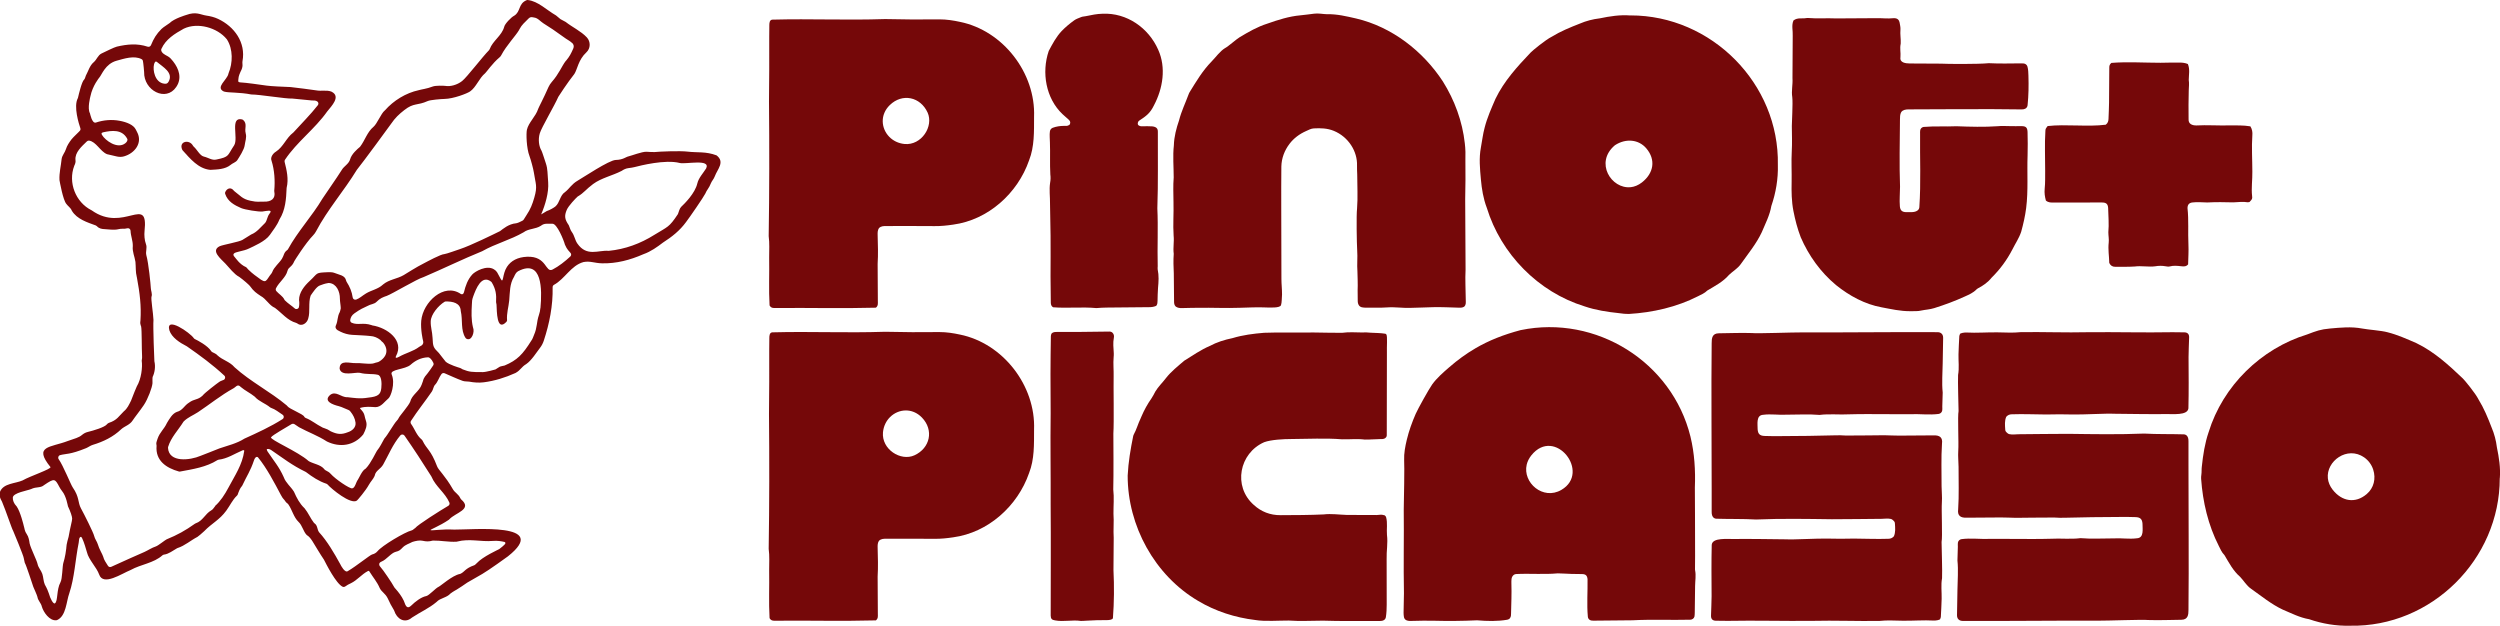
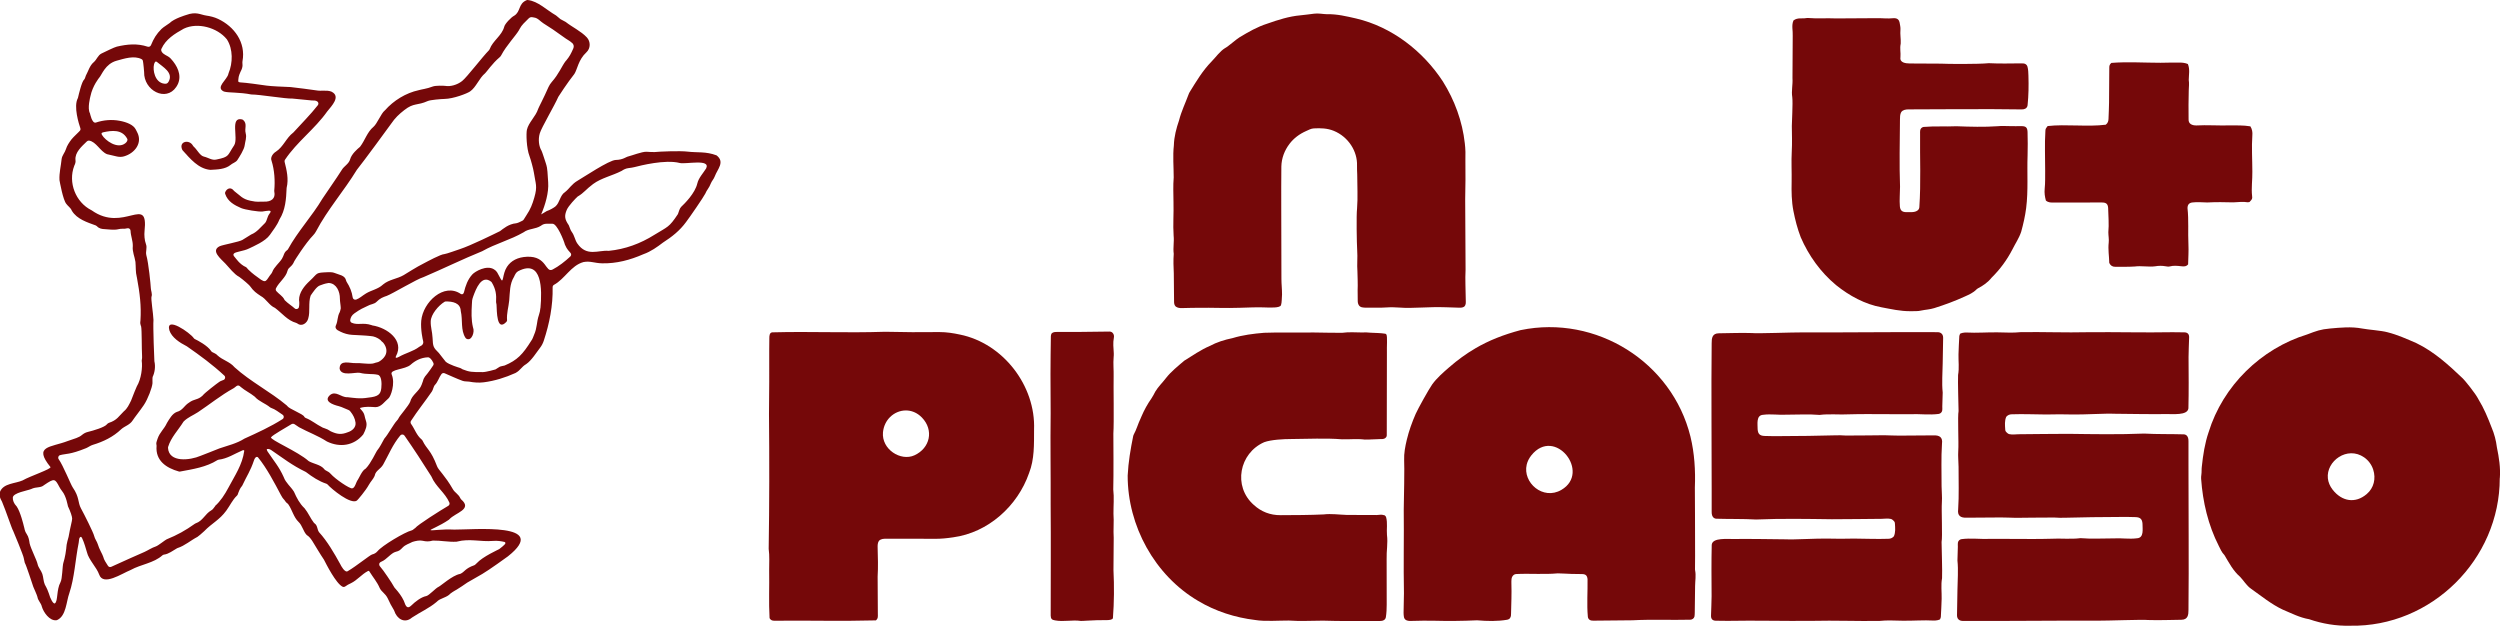
<svg xmlns="http://www.w3.org/2000/svg" id="Layer_1" viewBox="0 0 736.8 184.42">
  <defs>
    <style>.cls-1{fill:#750809;}</style>
  </defs>
  <g>
    <path class="cls-1" d="m602.97,59.12c-.32-1.15-.48-2.3-.36-3.47.18-1.78.13-3.55.14-5.33.02-3.92-.19-7.83.07-11.75.04-.58.03-.58.66-1.42,5.27-.61,11.88.29,17.14-.4.65-.52.78-1.11.8-1.73.06-1.58.14-3.15.16-4.73.04-3.46.05-6.92.07-10.38,0-.47.07-.92.61-1.37,4.51-.38,9.98-.04,14.52-.04,1.88-.05,3.77-.06,5.65-.06.82.01,1.62.1,2.38.43.65,1.56.27,3.13.26,4.7.16,1.02.03,2.02,0,3.03-.09,2.85-.08,5.7-.05,8.55-.07,1.38,1.05,1.83,2.3,1.82,2.84-.18,6.78.08,9.62-.01,2.07,0,4.25-.07,6.29.27.55.88.65,1.76.58,2.61-.25,3.6,0,7.2,0,10.8.04,2.38-.34,4.77-.07,7.14.1.85.02.9-.76,1.75-.16.02-.37.11-.56.08-1.42-.25-2.83,0-4.25.03-2.18-.09-5.46-.09-7.64.03-1.47-.02-2.95-.19-4.41,0-.97.12-1.41.68-1.42,1.66.39,3.55.1,7.11.27,10.66.1,1.97-.05,3.96-.09,5.92-.54.68-1.29.64-1.98.56-1.17-.13-2.32-.26-3.48.06-.37.1-.81,0-1.21-.06-1.01-.18-2.01-.17-3.03.01-1.76.26-4.23-.2-6,.06-1.93.13-3.87.08-5.8.09-.78,0-1.37-.34-1.74-1.14-.03-1.95-.4-3.96-.16-6.01.11-1-.11-2.03-.11-3.04.22-2.39,0-4.76-.06-7.16-.08-1.1-.52-1.56-1.64-1.6-1.27-.05-2.55,0-3.82,0-3.16,0-7.41.02-10.57.01-.76,0-1.54.07-2.31-.58" />
-     <path class="cls-1" d="m480.59,55.17c1.11-.12,2.25-.57,3.34-1.42,3.43-2.7,4.16-6.63,1.27-10.03-2.25-2.64-6.02-3.02-9.23-.93-.02,0-.03.02-.04.03-6.04,5.1-1.02,12.96,4.67,12.34m-.07-50.62c23.89-.02,43.91,20.13,43.44,44.06.11,4.1-.58,8.22-1.91,12.08,0,.01,0,.03-.01.04-.47,2.74-1.76,5.19-2.81,7.7-1.58,3.39-4.04,6.36-6.2,9.42-.92,1.31-2.34,2.09-3.46,3.17,0,0-.01.01-.02.02-1.75,2.03-4.12,3.24-6.36,4.58-.02.01-.04.03-.05.04-.77.76-1.73,1.16-2.68,1.64-6.34,3.23-13.38,4.82-20.41,5.24-.03,0-.07-.01-.1-.01-1.12.01-1.9-.11-2.83-.23-3.43-.36-6.85-.88-10.13-2-13.68-4.22-24.63-15.43-28.82-29.07-1.02-2.68-1.48-5.52-1.73-8.33-.28-3.12-.6-6.26,0-9.43.37-1.94.58-3.92,1.1-5.83.75-2.95,2-5.74,3.21-8.53,2.51-5.2,6.44-9.51,10.38-13.64.43-.48,4.43-3.78,6.2-4.64,2.6-1.6,5.42-2.75,8.26-3.86,1.87-.8,3.83-1.31,5.85-1.55,0,0,.01,0,.02,0,2.99-.62,5.99-1.1,9.06-.85" />
    <path class="cls-1" d="m377.53,89.94c-.3.88-3.12.72-5.29.65-2.28-.07-4.42.07-6.82.12-.02,0-.04,0-.05,0-4.04.15-8.14-.06-12.19,0-1.63,0-3.26.06-4.89.09-.61.01-1.19-.06-1.71-.41-.02-.02-.05-.03-.07-.05-.43-.41-.49-.93-.49-1.5-.01-2.75-.04-5.5-.08-8.25-.09-1.91-.16-3.85-.02-5.75,0-.02,0-.04,0-.06-.24-1.77.16-3.55-.03-5.3-.23-3.31.06-6.59-.04-9.9-.02-2.43-.14-4.85.06-7.28,0,0,0-.02,0-.03,0-3.13-.3-6.3.05-9.43.07-2.57.72-5.01,1.55-7.42,0,0,0-.01,0-.02.67-2.61,1.85-5.04,2.78-7.56.08-.24.19-.48.32-.69,1.95-3.16,3.84-6.36,6.47-9.03,1.3-1.32,2.39-2.96,3.97-3.95,0,0,.02-.01.03-.01.83-.41,3.48-2.75,4.24-3.17,2.62-1.57,5.25-3.1,8.18-4.02,3.15-1.11,6.37-2.15,9.72-2.45,1.37-.11,2.72-.34,4.09-.49,1.26-.17,2.53.13,3.79.16,2.94-.08,5.75.62,8.58,1.26,10.52,2.48,19.67,9.56,25.56,18.55,3.46,5.52,5.76,11.77,6.47,18.25.2,1.66.23,3.33.17,5.01.04,3.81.04,7.63-.06,11.44.01,6.93.09,13.84.11,20.76-.16,2.99.04,6,.06,9.01,0,.64.12,1.32-.42,1.86-.02.02-.04.04-.07.06-.45.3-.98.31-1.53.29-1.34-.04-6.03-.23-7.58-.15-2.21.12-4.38.1-6.56.2-2.34.11-4.68-.3-7-.13-2.14.16-4.27.03-6.41.08-.36,0-.71-.06-1.02-.11-.35-.07-.66-.26-.87-.54-.3-.43-.37-.87-.38-1.32-.02-1.07-.02-2.14-.03-3.21.09-1.33-.05-4.96-.06-5.47-.17-2.09.09-4.15-.07-6.23-.13-2.22-.27-10.44-.04-12.32.27-3.35.04-6.7.05-10.06-.02-.86-.09-1.73-.06-2.59.16-4.2-2.52-8.5-6.86-10.27-1.91-.78-3.86-.82-5.85-.72-.84.04-1.55.45-2.29.78-1.94.86-3.64,2.11-4.91,3.79-1.46,1.93-2.33,4.18-2.39,6.65-.06,4.07-.02,8.15-.03,12.22.04,6.97.04,13.95.05,20.92,0,1.52.19,3.04.18,4.56,0,.01,0,.02,0,.03-.09,1.05-.04,2.37-.3,3.13" />
    <path class="cls-1" d="m528.56,6.04c1.25-.96,2.55-.46,3.8-.71.1-.02.27-.04.38-.03,2.82.23,5.63,0,8.44.13.02,0,.05,0,.07,0,3.44-.05,10.71-.04,11.5-.07,1.8-.06,3.56.21,5.33,0,.22-.02.44,0,.64.05.24.04.47.14.65.31.28.27.42.58.48.92.11.7.31,1.42.25,2.12-.13,1.35.15,2.68.08,4.01,0,.06-.01.12-.02.18-.28,1.44.06,2.49-.06,3.93-.26,1.61,1.52,1.81,2.73,1.83,3.06.03,6.12.04,9.18.05,1.77.11,11.02.18,14.06-.13.06,0,.12,0,.18,0,3.11.16,6.25.07,9.37.05.28,0,.55,0,.82.03.51.06.95.42,1.09.92.25.88.26,1.81.29,2.72.09,2.9.05,5.77-.25,8.66-.04.43-.29.82-.67,1.02-.32.17-.69.23-1.11.22-2.9-.04-5.81-.06-8.71-.08-8.05-.02-16.1.05-24.16.07-.74,0-1.49-.02-2.17.39-.23.14-.41.36-.52.61-.25.6-.27,1.27-.27,1.94-.05,6.61-.21,13.23.02,19.83,0,1.93-.21,3.86-.05,5.79.11,1.22.64,1.7,1.88,1.73,1.18-.08,2.4.21,3.36-.52.3-.23.48-.58.5-.95.49-7.15.14-14.48.22-21.66,0-.33-.03-.68.04-1.03.09-.46.45-.84.91-.94.05,0,.09-.02.14-.02,3.17-.27,6.36-.05,9.55-.2.03,0,.06,0,.1,0,4.05.15,8.1.27,12.15-.01,1.16-.13,2.34-.03,3.51-.03,1.12,0,2.24.05,3.36.01,1.5-.04,1.85.47,1.91,1.73.09,2.29.05,4.57.01,6.86-.19,5.19.23,10.39-.42,15.55-.3,2.38-.84,4.7-1.47,7-.62,1.87-1.77,3.54-2.64,5.3-1.57,3.02-3.59,5.77-6.01,8.15-.03.03-.05.05-.07.08-1.11,1.39-2.52,2.36-4.09,3.17-.13.07-.25.16-.35.27-.97,1.01-2.21,1.54-3.45,2.1-2.96,1.35-5.81,2.41-8.98,3.41-1.41.44-2.6.45-3.9.73-.94.23-1.79.15-2.96.19-.02,0-.05,0-.07,0-3.18.02-5.75-.62-8.58-1.14-4.95-.89-9.55-3.41-13.45-6.55-4.55-3.78-8.07-8.68-10.42-14.11-.97-2.52-1.64-5.12-2.16-7.77-.55-2.83-.58-5.68-.52-8.52.06-3-.13-6.01.04-9,.14-2.5.04-4.98.02-7.47-.02-1.05.35-6.72.13-8.51-.3-1.87.19-3.71.06-5.6,0-.02,0-.05,0-.07.02-4.26.05-8.14.07-12.4.09-1.53-.42-3.09.23-4.56" />
-     <path class="cls-1" d="m335.32,36.45c.01.13.05.38.27.51.5.31.76.28,1.72.26.1,0,.62-.03.62-.03,0,0,.52.02.62.02,1.43-.02,2.75.13,2.69,1.61-.04,7.53.12,15.05-.15,22.57,0,0,0,.01,0,.02.27,5.69-.04,11.38.11,17.08,0,.31-.07.62-.01.91.39,1.82.27,3.63.1,5.47-.12,1.26-.09,2.54-.14,3.8,0,.48-.04.95-.3,1.36-.04.06-.1.11-.16.14-.64.27-1.3.36-1.98.36-4.18.03-8.36.07-12.54.12-1,.03-2.03.05-3.02.15-.02,0-.04,0-.05,0-4.2-.39-8.46.09-12.64-.23-.05,0-.11-.02-.15-.05-.43-.26-.61-.73-.62-1.31-.03-2.6-.07-5.19-.08-7.79,0-3.97.06-7.94.01-11.91-.03-3.15-.13-6.3-.16-9.45.03-2.08-.29-4.15.03-6.22.15-.78.17-1.62.06-2.41,0,0,0-.01,0-.02-.17-3.14,0-6.29-.12-9.43,0-1.1-.17-2.21,0-3.29.07-.47.39-.86.83-1.03,1.08-.4,2.16-.55,3.27-.56.93,0,1.02.07,1.65-.31.11-.07.18-.32.2-.39.17-.53-.16-.89-.51-1.22-.56-.52-1.16-.99-1.71-1.52-4.94-4.65-6.23-12.31-4.09-18.61,0-.02.01-.04.02-.05,1.09-2.05,2.17-4.11,3.79-5.84,1.14-1.18,2.38-2.21,3.7-3.16.59-.43,1.28-.64,2-.94.48-.21.72-.15,1.41-.29,1.71-.35,3.27-.69,4.95-.72,7.15-.33,13.56,4.16,16.4,10.6,2.39,5.29,1.39,11.43-1.26,16.42,0,.01-.02.02-.02.04-1.06,2.18-2.17,3.05-4.34,4.46-.28.18-.42.64-.4.87" />
-     <path class="cls-1" d="m262.1,40.34c1.11,1.13,2.65,1.92,4.5,2.1,4.98.46,8.63-5.21,6.78-9.27-2.11-4.62-7.42-5.8-11.13-2.21-2.96,2.86-2.57,6.92-.15,9.38M227.55,5.79c11.82-.31,21.5.22,33.32-.17,5.33.13,10.69.16,16.03.09,2.06,0,4.06.31,6.04.74,12.7,2.59,22.32,15.08,21.82,28-.02,4.32.14,8.72-1.47,12.81-3.37,9.73-12.06,17.55-22.37,18.94-1.8.27-3.63.46-5.47.44-4.74-.06-9.48-.01-14.22-.02-.77,0-1.54-.02-2.18.61-.4.59-.41,1.3-.39,2.02.08,2.84.18,5.69,0,8.53,0,3.66.04,7.32.06,10.98,0,.64.14,1.34-.57,1.92-10.58.28-19.02,0-29.62.1-.61,0-1.25.06-1.72-.76-.27-4.66-.03-9.48-.12-14.17-.01-2.08.15-4.17-.14-6.25.21-13.22.21-26.47.09-39.7.08-6.36.09-12.73.07-19.09,0-1.12.02-2.24.03-3.36,0-.58.04-1.54.8-1.65" />
    <path class="cls-1" d="m262.33,122.91c-1.13,1.11-1.92,2.65-2.1,4.5-.46,4.98,5.21,8.63,9.27,6.78,4.62-2.11,5.8-7.42,2.21-11.13-2.86-2.96-6.92-2.57-9.38-.15m-34.78-24.96c11.82-.31,21.5.22,33.32-.17,5.33.13,10.69.16,16.03.09,2.06,0,4.06.31,6.04.74,12.7,2.59,22.32,15.08,21.82,28-.02,4.32.14,8.72-1.47,12.81-3.37,9.73-12.06,17.55-22.37,18.94-1.8.27-3.63.46-5.47.44-4.74-.06-9.48-.01-14.22-.02-.77,0-1.54-.02-2.18.61-.4.59-.41,1.3-.39,2.02.08,2.84.17,5.69,0,8.53,0,3.66.04,7.32.06,10.98,0,.64.14,1.34-.57,1.92-10.58.28-19.02,0-29.62.1-.61,0-1.25.06-1.72-.76-.27-4.66-.03-9.48-.12-14.17-.01-2.08.15-4.17-.14-6.25.21-13.22.21-26.47.09-39.7.08-6.36.09-12.73.07-19.09,0-1.12.02-2.24.03-3.36,0-.58.04-1.54.8-1.65" />
    <path class="cls-1" d="m449.95,136.94c-1.24,5.3,4.81,10.6,10.22,7.44,8.82-5.14-1.94-18.83-8.86-10.17-.7.88-1.14,1.8-1.36,2.73m-15.13-34.28c4.04-2.36,8.32-4.03,13.3-5.36.03,0,.07-.02.1-.02,22.16-4.56,44.55,9.37,49.99,31.39,1.19,4.89,1.5,9.99,1.3,15.01.02,5.39.07,10.8.06,16.19.03,2.65,0,5.32-.02,7.96,0,.08,0,.17.03.25.31,1.53.02,3.06,0,4.59-.04,2.6-.06,5.19-.1,7.79-.03.43,0,.84-.08,1.21-.12.57-.65.96-1.23.97-5.59.14-11.45-.13-17.06.17-3.82.05-7.65.07-11.47.11-.39,0-.76-.01-1.12-.23-.32-.2-.52-.56-.55-.94-.33-3.55-.03-7.46-.09-11.07-.11-1.04-.53-1.46-1.57-1.49-1.07-.04-2.14-.01-3.21-.05-1.3-.03-2.6-.15-3.9-.16-.04,0-.09,0-.13,0-4.03.37-8.21-.01-12.23.2-.26.01-.52.1-.72.26-.81.66-.67,1.62-.68,2.59.1,2.9-.04,5.79-.1,8.69,0,.5,0,1.01-.31,1.44-.18.26-.48.42-.79.48-2.9.51-5.95.42-8.87.18-.05,0-.1,0-.15,0-4.25.2-8.51.23-12.76.12-2.04-.05-4.07,0-6.1.05-.62.02-1.27.08-1.87-.19-.4-.18-.67-.56-.73-1-.05-.38-.11-.78-.1-1.18.04-1.67.12-5.52.11-5.78-.17-8.2.04-16.4-.06-24.6.06-2.75.25-12.97.12-14.6-.08-2.06.31-4.05.78-6.03.63-2.63,1.55-5.17,2.62-7.63.64-1.47,3.93-7.39,4.87-8.69,1.38-1.9,3.18-3.46,4.94-4.99,2.57-2.24,5.12-4.09,7.79-5.64" />
    <path class="cls-1" d="m686.07,141c.12,1.11.57,2.25,1.42,3.34,2.7,3.43,6.64,4.16,10.03,1.27,2.1-1.79,2.77-4.54,1.91-7.21-.47-1.45-1.41-2.73-2.66-3.6-4.98-3.47-11.25,1.1-10.7,6.2m50.66-.07c.02,23.91-20.14,43.94-44.09,43.48-4.11.11-8.24-.58-12.11-1.92-2.75-.46-5.21-1.76-7.73-2.81-3.39-1.58-6.37-4.05-9.42-6.2-1.32-.92-2.09-2.35-3.18-3.48-2.05-1.76-3.27-4.15-4.62-6.41-.78-.77-1.18-1.74-1.66-2.7-3.13-6.14-4.72-12.94-5.2-19.75-.03-.41,0-.81.06-1.21.13-.8.03-1.61.14-2.4.36-3.43.88-6.86,2-10.14,4.22-13.69,15.44-24.65,29.1-28.84,2.69-1.02,3.87-1.48,6.69-1.73,3.12-.28,6.26-.6,9.44,0,1.94.37,5.57.58,7.49,1.1,2.96.75,5.75,2,8.54,3.22,5.2,2.51,9.52,6.45,13.65,10.39.48.43,3.78,4.43,4.64,6.2,1.61,2.6,2.76,5.42,3.86,8.27.8,1.88,1.31,3.84,1.56,5.87.62,3,1.1,6,.86,9.08" />
    <path class="cls-1" d="m407.89,151.8c.32.11.56.37.64.69.45,1.65.09,3.51.24,5.18.31,2.4-.18,4.76-.1,7.16,0,4.44.02,8.87.02,13.31,0,1.27-.05,2.54-.25,3.76-.06.36-.26.68-.58.86-.36.21-.76.26-1.19.26-.87,0-1.73,0-2.6,0-5.76-.03-8.4.08-14.15-.1-3.36,0-6.72.22-10.08-.03-2.75-.02-7.14.32-9.88-.16-5.92-.71-11.7-2.56-16.83-5.62-12.82-7.53-20.8-22.14-20.78-36.94.19-3.94.85-7.85,1.64-11.72.03-.13.07-.25.14-.36.83-1.5,1.26-3.18,2.01-4.72.11-.24.21-.48.31-.72.79-1.85,1.77-3.61,2.92-5.25.44-.62.75-1.32,1.12-1.99.85-1.44,2.12-2.62,3.12-3.95,1.54-1.98,3.53-3.53,5.41-5.15,2.45-1.52,4.83-3.18,7.48-4.33,2.13-1.13,4.4-1.85,6.76-2.33,3.03-.92,6.16-1.31,9.31-1.57,4.28-.18,10.2,0,14.48-.09.66,0,8.19.15,8.48.1,1.98-.28,3.97-.12,5.96-.1,1.88-.04.23-.06,2.52.07,1.46.08,2.83.07,4.23.29.24.04.37.26.37.26.33.56.08,3.59.14,5.34-.03,8.04-.05,16.34-.04,24.33,0,.19-.05.39-.17.55-.59.83-1.65.49-2.55.61-2.29.03-1.47.12-3.76.11-2.24-.29-4.48-.02-6.72-.08-4.98-.4-9.97-.1-14.96-.08-2.16,0-5.92.18-7.96.93-7.38,3.24-9.25,13.02-3.1,18.46,2.19,2.03,4.89,3.08,7.95,3.05,3.67,0,8.99-.04,12.65-.22,2.31-.27,4.56.08,6.85.15,3.98.01,4.84.01,8.81.03.67,0,1.35-.24,2.14.04" />
    <path class="cls-1" d="m571.82,182.43c-.08.28-1.26.49-1.87.46-3.06-.17-6.11.09-9.16.05-2.29-.02-4.58-.2-6.87.06-6.61.1-13.23-.18-19.85-.02-8.3.09-16.6-.16-24.91,0-1.17,0-2.35,0-3.52-.04-.92-.03-1.39-.53-1.37-1.47.05-1.93.16-3.87.17-5.8-.03-5.04-.08-10.09.04-15.13.26-2.18,4.65-1.63,6.91-1.68.38-.1,14.03.07,15.19.09,1.39.14,9.29-.29,11.89-.22,2.65.07,5.3.07,7.95,0,3.36.02,6.71.18,10.08.06.64,0,1.2-.2,1.67-.74.51-1.17.38-2.45.3-3.71-.03-.51-.12-.63-.66-1.11-.15-.14-.34-.24-.54-.29-.9-.2-1.82-.05-2.73-.03-4.89.04-9.79.11-14.68.12-7.44-.1-14.88-.23-22.32.08-3.89-.22-7.8-.11-11.7-.23-.24,0-.48-.07-.68-.21-.62-.45-.7-1.12-.7-1.86.01-2.24,0-4.49,0-6.73.01-14.31-.15-28.61,0-42.91-.01-1.49.15-2.93,2.13-2.94,3.22-.03,6.51-.18,9.71-.07,1.63.19,12.48-.23,14.61-.19,13.39.05,26.8-.15,40.2-.07.55,0,1.08.26,1.36.73.15.27.21.56.21.9-.05,2.49-.08,4.98-.13,7.47-.03,2.9-.3,5.8,0,8.69.02.25-.11,2.98-.12,4.1,0,.37.04.77-.01,1.14-.07.56-.53,1-1.08,1.07-2.7.36-5.62-.04-8.26.07-1.37.03-6.35,0-7.43-.01-3.52,0-7.04-.06-10.55.05-2.94.17-5.92-.19-8.83.18-3.24-.28-6.5-.06-9.74-.07-2.29.14-4.57-.27-6.86.03-2.18.1-1.64,2.75-1.66,4.28.09,1.37.65,1.91,2.04,1.96,1.43.06,2.85.05,4.28.05,2.85-.01,5.71-.03,8.56-.07,1.93-.02,7.12-.14,7.78-.16,1.12-.02,2.25-.05,3.36.06,2.29.03,10.97-.1,11.28-.09,1.47.03,2.95.11,4.42.11,3.35,0,6.7-.04,10.06-.07,1.86-.08,2.81.58,2.55,2.47-.28,4.17-.1,8.33-.12,12.51.01,1.57.2,3.16.09,4.72-.17,2.39.22,10.2-.09,11.72.01,1.55.25,8.69.14,10.66-.37,2.03-.07,4.06-.12,6.09-.04,1.78-.15,3.56-.24,5.34-.01.2-.12.38-.2.61" />
    <path class="cls-1" d="m577.63,98.46c.08-.28,1.26-.49,1.87-.46,3.06.17,6.11-.09,9.16-.05,2.29.02,4.58.2,6.87-.06,6.61-.1,13.23.18,19.85.02,8.3-.09,16.6.16,24.91,0,1.17,0,2.35,0,3.52.04.92.03,1.39.53,1.37,1.47-.05,1.93-.16,3.87-.17,5.8.03,5.04.08,10.09-.04,15.13-.26,2.18-4.65,1.63-6.91,1.68-.38.1-14.03-.07-15.19-.09-1.39-.14-9.29.29-11.89.22-2.65-.07-5.3-.07-7.95,0-3.36-.02-6.71-.18-10.08-.06-.64,0-1.2.2-1.67.74-.51,1.17-.38,2.45-.3,3.71.03.51.12.63.66,1.11.15.14.34.24.54.29.9.2,1.82.05,2.73.03,4.89-.04,9.79-.11,14.68-.12,7.44.1,14.88.23,22.32-.08,3.89.22,7.8.11,11.7.23.24,0,.48.07.68.21.62.45.7,1.12.7,1.86-.01,2.24,0,4.49,0,6.73-.01,14.31.15,28.61,0,42.91.01,1.49-.15,2.93-2.13,2.94-3.22.03-6.51.18-9.71.07-1.63-.19-12.48.23-14.61.19-13.39-.05-26.8.15-40.2.07-.55,0-1.08-.26-1.36-.73-.15-.27-.21-.56-.21-.9.05-2.49.08-4.98.13-7.47.03-2.9.3-5.8,0-8.69-.02-.25.11-2.98.12-4.1,0-.37-.04-.77.01-1.14.07-.56.53-1,1.08-1.07,2.7-.36,5.62.04,8.26-.07,1.37-.03,6.35,0,7.43.01,3.52,0,7.04.06,10.55-.05,2.94-.17,5.92.19,8.83-.18,3.24.28,6.5.06,9.74.07,2.29-.14,4.57.27,6.86-.03,2.18-.1,1.64-2.75,1.66-4.28-.09-1.37-.65-1.91-2.04-1.96-1.43-.06-2.85-.05-4.28-.05-2.85.01-5.71.03-8.56.07-1.93.02-7.12.14-7.78.16-1.12.02-2.25.05-3.36-.06-2.29-.03-10.97.1-11.28.09-1.47-.03-2.95-.11-4.42-.11-3.35,0-6.7.04-10.06.07-1.86.08-2.81-.58-2.55-2.47.28-4.17.1-8.33.12-12.51-.01-1.57-.2-3.16-.09-4.72.17-2.39-.22-10.2.09-11.72-.01-1.55-.25-8.69-.14-10.66.37-2.03.07-4.06.12-6.09.04-1.78.15-3.56.24-5.34.01-.2.12-.38.2-.61" />
    <path class="cls-1" d="m327.98,182.17c-.03.48-1.1.58-1.68.59-1.02,0-2.04.03-3.05.03-1.27,0-4.42.26-4.72.21-2.54-.37-5.08.32-7.6-.16-.95-.15-1.23-.48-1.27-1.41,0-10.84.08-21.69-.01-32.54.04-9.01-.12-18.02,0-27.03,0-3.87-.06-7.73-.05-11.6,0-3.72.06-7.43.11-11.15,0-.21.06-.42.12-.61.04-.16.15-.3.29-.38.45-.28.92-.3,1.41-.29,2.39,0,4.79,0,7.18-.01,2.72-.01,5.56-.09,8.28-.1.33,0,.66.12.9.36.4.41.48.9.39,1.43-.31,1.53-.11,3.06-.03,4.59.02.39,0,.78-.04,1.17-.17,1.89.05,3.78,0,5.65-.08,2.43.14,13.65-.08,16.85,0,.01,0,.02,0,.03.01,1.67.09,12.52-.03,16.4,0,.03,0,.05,0,.08.28,2.35.04,4.74.06,7.09,0,.01,0,.03,0,.04.18,2.38-.09,4.74.07,7.13,0,3.15-.02,6.3-.07,9.44,0,.01,0,.02,0,.04.23,4.71.2,9.45-.16,14.15" />
  </g>
  <g>
    <path class="cls-1" d="m72.43,39.33c-.46-1.48.57-2.79-.77-3.98-.09-.08-.19-.13-.31-.16-3.68-.85-1.02,5.46-2.33,7.62-2.07,3.09-1.32,3.4-5.2,4.2-1.34.34-2.37-.55-3.77-.87-1.15-.26-2.04-2.18-2.96-2.92-.09-.07-.15-.17-.21-.27-1.09-2.01-4.31-1.29-3.16,1.2.03.07.08.14.13.19,2.19,2.41,4.6,5.4,8.12,5.72,2.05-.11,4.35-.13,6.01-1.47.02-.01.03-.02.04-.04.44-.4,1.52-.73,1.93-1.37.57-.87,2.04-3.15,2.17-4.38.12-1.06.65-2.33.29-3.48" />
    <path class="cls-1" d="m147.11,161.84c-.12.1-4.84,2.19-6.61,4.15-.23.22-.49.51-.73.6-2.71.94-2.8,1.94-4.07,2.52-.05.02-.11.04-.17.05-2.24.43-5.63,3.52-6.27,3.79-.87.37-2.8,2.56-3.63,2.72-1.53.29-3.33,1.72-4.37,2.75-1.22,1.2-1.67.32-2.23-1.31-.01-.03-.02-.06-.04-.09-.62-1.32-1.54-2.51-2.45-3.53-.13-.14-.29-.29-.4-.52-.5-1-3.41-5.27-3.91-5.74-.52-.49-.8-1.31.18-1.7,1.54-.61,2.83-2.56,4.22-2.9,1.05-.25,1.3-.51,2.08-1.31.81-.82,1.86-1.08,2.74-1.56.04-.02.09-.04.14-.06.92-.28,2.06-.54,2.99-.32,1.06.25,1.9.24,2.84-.03.07-.02.14-.03.21-.03,2.28-.04,4.61.47,6.92.33.05,0,.1-.01.15-.03,3.66-.97,7,.11,10.56-.2,1.35-.12,2.55.1,3.41.3.19.04.32.23.27.42-.11.43-1.53,1.45-1.82,1.7m-35.89.63c-.34.45-.97.81-1.54.93-.62.14-4.7,3.47-7.17,4.91-.85.64-2.05-1.61-2.25-2.06,0-.02-.02-.03-.03-.05-1.66-3.02-3.79-6.71-6.2-9.34-.61-.8-.41-1.98-1.32-2.6-.07-.05-.14-.11-.2-.18-1.03-1.31-1.68-2.97-2.75-4.27-.02-.02-.04-.05-.07-.07-1.4-1.34-2.25-2.99-3.02-4.73-.02-.03-.03-.07-.05-.1-.91-1.48-2.4-2.59-3-4.26,0-.02-.01-.03-.02-.05-1.41-3.13-2.86-4.68-4.74-7.52-.1-.15-.21-.37-.25-.59-.04-.26.71-.26,1.25.11,3.68,2.51,6.16,4.5,10.2,6.46.04.02.08.05.12.07,1.88,1.43,3.79,2.7,6,3.43.13.04.25.12.34.22,1.15,1.3,6.82,6.02,8.65,4.75.23-.16,2.61-2.97,3.51-4.62.56-1.02,1.3-1.69,1.71-2.63.02-.05.04-.11.05-.17.29-1.46,1.7-1.82,2.5-3.24,1.57-2.82,2.82-5.92,5.02-8.54.33-.39.94-.37,1.24.05,2.69,3.86,5.43,8.05,7.91,12.01.02.03.04.07.05.1,1.21,2.9,4.06,4.78,5.27,7.63.15.36,0,.77-.34.96-2.17,1.27-9.06,5.6-9.75,6.56-.54.32-.54.53-1.05.68-1.95.46-8.81,4.54-10.06,6.16m-31.35-33.61c.36-.62,4.57-2.96,5.97-3.84.3-.19.69-.19.98.01.39.26.93.62,1.22.82.02.02.05.03.07.05,2.76,1.5,5.52,2.46,8.18,4.18.03.02.06.04.09.05,3.81,1.82,7.88,1.21,10.59-2.03.04-.05.07-.1.1-.15.63-1.24,1.22-2.54.79-3.82-.5-1.49-.36-1.91-.9-2.72-.18-.27-.65-.8-.86-1.04-.04-.07,0-.16.07-.18,1.59-.45,2.92-.3,4.47-.21,1.69,0,2.73-1.71,3.85-2.61.63-.5,2.06-4.32.92-7.04-.64-1.54,3.97-1.4,5.6-2.86,1.25-1.12,2.94-2.1,5.09-2.18.52-.02,1.14.64,1.6,1.65.11.24.09.53-.06.75-.72,1.09-.82,1.21-1.64,2.32-.44.63-1.09,1.05-1.38,2.32-.05.22-.29.81-.37,1.02-.71,2-2.88,2.97-3.39,5.06-.47,1.17-3.08,4.13-3.35,4.72-.14.31-.33.59-.57.83-.88.91-2.72,4.23-3.6,5.18-.05.05-.09.1-.12.16-.67,1.18-1.22,2.39-2.08,3.45-.01.02-.03.03-.04.04-.27.34-1.79,3.73-3.32,5.28-.05.05-.12.09-.18.13-.93.5-1.89,2.85-2.16,3.18-.58.75-.8,2.44-1.69,2.54-.75.09-4.83-2.62-6.35-4.32-.8-.9-1.46-.74-1.96-1.47-1.04-1.2-3.05-1.44-4.41-2.2-.05-.03-.1-.06-.14-.1-3.1-2.77-11.44-6.27-11.03-6.97m3.39-5.35c-3.53,2.24-7.42,4.02-11.22,5.74-2.3,1.46-4.83,2.02-7.35,2.88-.02,0-.04.01-.06.02-1.22.52-4.75,1.86-5.54,2.18-3.05,1.31-9.32,2.1-9.59-2.35,0-.09,0-.19.03-.27.85-2.83,2.98-4.94,4.49-7.38.03-.05.07-.1.11-.14,1.23-1.23,2.77-1.79,4.22-2.74,3.46-2.3,6.77-5,10.39-6.99.69-.32,1.23-1.44,2.15-.48.02.02.04.04.06.06,1.25,1.07,2.79,1.78,4.05,2.8.03.03.07.06.1.09,1.2,1.37,3.13,1.96,4.5,3.12.08.06.16.11.26.14,1.26.41,2.27,1.29,3.39,2.01.48.31.48,1.01,0,1.31M46.24,18.25c1.77,1.5,5.01,3.18,3.41,5.89-.32.54-.71.59-1.27.52-2.73-.35-3.41-3.99-2.99-5.67.09-.34.35-1.16.84-.74m-15.81,20.74c2.5-.55,5.54-.94,7.06,1.88.25.46-.09.99-.56,1.36-2.33,1.81-5.89-.83-6.84-2.43-.19-.32-.33-.66.34-.81m33,110.19s-.05.05-.08.08c-.35.41-.64.96-1.09,1.16-1.83,1.06-2.48,3.11-4.56,3.81-.08.03-.15.06-.22.11-2.9,2.06-5.18,3.31-8.37,4.62-.4.17-2.45,1.83-3.11,2.06-1.35.46-2.2,1.09-3.41,1.65-1.19.54-6.69,2.92-9.79,4.38-.36.17-.78.04-.98-.3-.56-.9-1.19-1.76-1.38-2.64-.22-.76-1.2-2.25-1.62-3.74-.2-.72-.86-1.54-1.05-2.38-.22-1-2.96-6.45-3.88-8.12-1.01-1.83-.4-3.27-2.46-6.24-.56-.81-2.8-6.44-4.12-8.28-.32-.44-.11-1.06.41-1.21,1.78-.49,2.82-.09,7.67-2.06.68-.28,1.25-.76,1.96-.97,3.13-.94,6.02-2.34,8.39-4.61,1.02-.93,2.5-1.23,3.37-2.59.58-.9,2.27-3,3.31-4.56,1.2-1.8,2.44-5.14,2.53-6.41.02-.24-.05-1.64.05-1.86.63-1.3.88-3.09.51-4.61-.03-.12-.43-10.39-.27-12.12,0-.02,0-.04,0-.07-.05-1.78-.81-6.32-.57-6.88.3-.7-.22-1.88-.21-2.49-.03-.91-.66-7.41-1.32-9.68-.29-1.16.33-2.14-.12-3.3-.43-1.11-.53-2.76-.41-3.82,1.19-10.96-6.1.63-15.57-6.11-.03-.02-.06-.04-.09-.05-4.67-2.35-6.93-8.17-5.06-13.07.01-.03.02-.05.03-.08.26-.5.44-1.09.33-1.67-.2-2.24,1.87-4.01,3.38-5.47.17-.16.4-.25.62-.22,2.08.29,3.3,3.17,5.25,3.98.04.02.09.03.13.04.96.23,1.91.46,2.87.67.69.15,1.4.15,2.07-.05,3.14-.9,5.57-3.97,3.83-7.18-.14-.26-.27-.52-.4-.78-.68-1.33-2.62-2.12-4.69-2.51-2.35-.45-4.77-.25-7.04.51-1.16.39-1.71-2.65-1.75-2.72-.83-1.45.11-4.88.13-5,.64-3.16,2.61-5.52,2.63-5.54.73-.8,1.75-4.05,5.11-4.97,2.2-.6,5.13-1.6,7.34-.46.18.09.33.26.38.45.13.49.42,3.43.42,4.34.66,5.19,7.4,7.98,9.94,2.48,1.14-2.64-.23-5.38-2.16-7.45-.28-.3-.61-.54-.97-.73-.76-.39-1.68-.88-1.82-1.69-.03-.14,0-.3.06-.43,1.29-2.86,3.92-4.46,6.56-5.93.02-.01.04-.02.06-.03,4.06-1.93,9.86-.31,12.63,3.11.02.03.05.06.07.09,1.82,2.85,1.74,6.94.46,9.97-.02.05-.03.1-.04.15-.32,1.73-3.9,3.98-1.39,5.19.05.02.09.04.14.05,1.35.39,4.5.15,8.01.85.02,0,.04,0,.06,0,2.3-.01,10.2,1.31,12,1.2.39.02.82.09,1.16.11,1.82.15,4.25.45,4.59.45.74,0,1.14-.02,1.62.29.37.24.45.76.18,1.1-2.17,2.78-4.79,5.36-7.18,8.01-.03.03-.06.06-.1.09-2.06,1.56-2.87,4.16-5.08,5.6-.82.47-1.72,1.67-1.3,2.65.88,2.79,1.08,5.97.8,8.89,0,.08,0,.15.02.23.45,2.07-.95,3.04-3,2.96-1.54-.06-1.78.24-4.08-.27-2.39-.53-2.89-1.47-4.68-2.8-.06-.05-.12-.11-.17-.17-.87-1.12-2.01-.71-2.52.41-.08.17-.09.36-.03.54.77,2.31,2.76,3.33,4.68,4.18,1.1.49,5.21,1.15,6.32,1.02,1.21-.14,3.17-.73,2.07.64-.7.87-.69,1.99-1.27,2.69-.02.02-.04.05-.06.07-1.3,1.23-2.38,2.71-4.09,3.38-.03.01-1.49.92-2.56,1.59-.89.56-5.68,1.42-6.69,1.85-2.77,1.33.36,3.74,1.68,5.15,1.13,1.2,2.59,3.14,4.03,3.88.03.01.05.03.08.05,1.23.88,2.91,2.38,3.09,2.64,1.16,1.63,1.93,2.1,3.16,2.93,1.71.91,2.49,2.79,4.24,3.54,2.06,1.52,3.68,3.72,6.28,4.43.11.03.22.09.31.16,1.26,1.02,2.88-.05,3.22-1.5.61-2.01-.02-4.56.68-6.65.02-.07.06-.13.1-.19.58-.82,1.67-2.53,2.63-2.86.84-.29,1.31-.53,2.5-.72.06-.01.13-.01.2-.01,2.23.14,3.23,2.59,3.21,4.57.01.95.23,1.94.26,2.88,0,.14-.22.98-.29,1.11-.8,1.45-.48,2.49-1.16,3.98-.32.7.26,1.21.52,1.37.27.16.56.3.86.45,1.06.52,2.21.84,3.39.92,1.78.12,3.71.15,5.43.35,1.04.05,2.08.49,2.92,1.15.13.1.26.3.38.42.16.15.32.23.46.4,1.06,1.29,1.4,3.01.14,4.44-.5.57-1.02.96-1.57,1.23-.25.12-.5.13-.75.2-.32.09-.64.25-.97.28-1.64.19-3.38-.22-5-.14-1.68.08-4.58-1.07-4.7,1.49,0,.08,0,.16.02.24.56,2.2,4.28.95,5.87,1.12,2.22.57,3.66.2,5.36.59,1.11.26,1.2,2.43,1.04,3.9-.2,1.93-.96,2.53-3.89,2.84-2.44.41-4.04.09-6.05-.13-.03,0-.06,0-.09,0-1.86.07-3.38-2.02-5.1-.63-2.02,1.84.88,2.84,2.57,3.26.4.1,1.25.41,1.44.53,1.68.74,1.61.55,2.07,1.13.73.92,1.3,1.98,1.45,3.18.19,1.45-1.03,2.47-2.3,2.86-1.92.77-3.15.59-5.04-.29-.09-.04-.54-.36-.9-.54-.36-.18-1.35-.5-1.43-.54-2.15-1.09-3.11-2.08-5.01-2.84-.18-.07-.35-.2-.43-.38-.4-.85-4.37-2.22-5.02-3.15-.03-.05-.07-.1-.11-.14-4.89-4.11-10.72-7.02-15.43-11.29-.02-.02-.04-.04-.06-.07-1.35-1.57-3.47-2.03-4.96-3.42-.34-.44-.98-.67-1.57-.98-.12-.06-.21-.16-.28-.28-1.05-1.62-4.01-3.17-4.81-3.54-.12-.05-.22-.14-.3-.25-1.07-1.61-8.4-6.68-7.21-2.33.69,2.11,3.03,3.63,5.07,4.67.03.02.06.03.09.05,3.91,2.72,7.58,5.41,11.03,8.62.39.36.31,1-.16,1.25-.4.22-.9.28-1.33.61-.67.44-4.3,3.24-4.84,3.95-.03.04-.06.07-.09.1-1.44,1.35-2.38.87-4,2.07-1.46.91-1.81,2.26-3.59,2.73-1.33.5-2.18,2.08-2.9,3.25-.01.02-.02.04-.03.06-.79,1.75-2.09,2.69-2.73,4.58-.42,1.25-.43,1.28-.31,1.93.01.07.02.15.01.22-.36,4.32,2.84,6.47,6.59,7.52.11.03.23.04.35.01,3.75-.7,7.72-1.29,11-3.37.1-.06.21-.1.33-.12,2.61-.3,4.65-1.73,7.11-2.78.12-.05.5-.09.46.18-.56,4.12-2.79,7.29-4.64,10.8-1.11,2.09-2.4,4.07-3.96,5.44m-44.71,16.72c-.32,1.15-.28,4.73-.85,5.76-1.21,2.2-.71,5.56-1.63,6.21-.48.34-1.39-1.39-1.79-2.89-.63-1.79-.96-2.12-1.2-2.65-.41-.91-.42-2.21-.73-3.12-.34-1.02-1.18-1.84-1.4-2.91-.24-1.16-1.98-4.51-2.33-6.04,0-.03-.01-.06-.02-.09-.1-.83-.33-1.97-.8-2.62-.72-1.01-.65-1.69-.95-2.62-.01-.05-.93-3.97-2.06-5.62-.03-.04-.05-.07-.09-.1-.69-.71-1.11-1.67-1.05-2.53.14-1.4,4.25-2.01,5.39-2.48,1.53-.77,2.76-.23,3.85-1.19,3.02-2.04,3.17-1.93,4.47.54.23.43.49.86.8,1.23,1.27,1.53,1.68,4.35,1.74,4.48.76,1.61,1.24,3.04,1.24,3.65,0,.71-.52,2.27-1.05,5.36-.01.07-.68,2.21-.68,3.28,0,.03,0,.06,0,.1-.28,2.51-.83,4.19-.85,4.26m65.11-77.59c-.5-1.01-1.69-1.67-2.36-2.48-.19-.24-.23-.57-.09-.84.93-1.83,2.89-3.16,3.38-5.11.31-1.21,1.27-1.02,2.02-2.87.03-.08,3.23-5.23,5.58-7.65.34-.35.62-.75.84-1.17,3.37-6.4,8.22-11.89,11.98-18.05.01-.02.03-.04.04-.06,1.61-1.96,9.72-13.02,10.05-13.51,1.22-1.8,2.34-2.84,3.94-4.09,2.82-2.21,3.75-1.23,6.89-2.65.75-.34,3.92-.6,4.95-.62,2.6-.04,6.63-1.59,7.51-2.2,1.82-1.25,2.66-3.91,4.47-5.39.33-.27,2.19-2.97,4.21-4.65.22-.18.4-.4.52-.64,1.5-2.87,4.23-5.67,5.28-7.47.03-.05.05-.14.08-.19.75-1.4,1.51-1.94,2.68-3.15.64-.66,1.3-.34,1.59-.31,1.16.12,1.85,1.12,2.77,1.7,1.26.78,1.65,1.06,2.83,1.83,1.25.87,2.51,1.74,3.81,2.69.88.63.9.46,1.92,1.35.22.19.62.77.25,1.61-.68,1.54-1.08,2.31-2.1,3.54-.04.04-.11.1-.14.14-1.09,1.41-2,3.81-4.07,6.13-.33.36-.76,1.02-.96,1.47-1.47,3.37-2.92,6.04-3.06,6.47-.7,2.24-2.84,4.01-3.32,6.17-.23,1.05-.16,5.36.78,7.79.37.96,1.12,3.75,1.28,4.82.5,3.41,1.12,3.93.12,7.38-.57,1.96-1.11,3.39-2.32,5.19-.06.09-.34.54-.78,1.24-.12.19-.29.34-.5.42-.45.28-1.52.7-1.73.7-2.25.2-3.87,1.66-4.72,2.28-.03.02-.06.04-.09.06-1.7.83-8.58,4.24-11.81,5.29-.44.14-4.09,1.45-4.55,1.46-1.04.02-5.01,2.18-6.12,2.76-1.9.92-5.36,3.13-5.89,3.44-1.93,1.13-4.27,1.26-6.07,2.76-.01.01-.03.02-.04.04-1.44,1.34-3.38,1.63-4.95,2.58-1.2.73-1.9,1.46-2.92,1.82-.46.16-.96-.13-1.03-.62-.24-1.71-.87-3.18-1.81-4.64-.06-.09-.1-.19-.12-.3-.32-1.65-2.1-1.71-3.55-2.33-.4-.17-1.28-.2-1.67-.18-4.1.17-2.89.17-5.52,2.58-1.56,1.44-3.15,3.41-3.14,5.61,0,.04,0,.08.01.12.1.54.08,1.57-.07,2.06-.16.5-.8.67-1.2.32-.94-.84-1.91-1.39-2.92-2.39-.05-.05-.08-.1-.12-.16-.02-.03-.03-.05-.04-.08m75.63-21.75c.99-.76,1.73-.58,3.43-.58,1.32,0,3.3,4.84,3.64,6.16.66,1.56,1.23,1.87,1.69,2.49.23.31.17.74-.11,1-1.54,1.43-3.37,2.88-5.2,3.83-2.19,1.13-1.62-4.02-7.56-3.76-2.72.12-4.71,1.15-5.91,2.99-1.39,2.14-.97,5.1-1.82,3.58-1.06-1.89-1.03-2.26-2-2.86-2.17-1.36-5.58.63-6.37,1.49-1.39,1.51-2.02,3.37-2.48,5.27-.13.52-.52.77-.97.47-4.92-3.34-11.1,2.41-11.62,7.91-.24,2.59.48,5.75.56,5.98.15.49-.03,1.02-.45,1.31-.25.17-.5.29-.62.36-.03.02-.06.03-.08.05-1.8,1.37-3.9,1.76-6.03,2.98-.85.49-1.08.18-.82-.23,2.51-4.64-2.56-8.38-6.97-9.06-.08-.01-.2-.06-.27-.1-2.51-.83-4,.11-5.8-.68-.32-.14-.5-.48-.45-.83.12-.73.46-1.4,1.23-1.94,1.82-1.29,2.6-1.59,3.94-2.22.79-.48,1.93-.5,2.57-1.16,1.08-1.1,1.91-1.39,3.04-1.78,1.59-.58,8.85-4.95,10.77-5.51.03,0,.06-.02.08-.03,5.75-2.45,11.47-5.27,17.24-7.61.03-.01.05-.02.08-.04,3.86-2.19,8.28-3.31,12.12-5.53.03-.02.05-.03.08-.05,1.43-1.08,3.47-.86,5.05-1.89m10.77-8.57s.07-.06.12-.08c1.78-1.03,2.4-2.1,4.49-3.65,2.42-1.79,5.72-2.48,8.37-3.85.03-.02.06-.03.09-.05.56-.39,1.24-.71,2.01-.8.59-.07,1.19-.15,1.77-.3,1.69-.44,9.04-2.3,13.27-1.21,1.77.46,9.24-1.33,7.81,1.61-.85,1.37-2.22,2.79-2.6,4.43-.67,2.9-3.73,5.93-4.76,6.9-.5.51-.67,1.42-.93,2.06-.02.05-.05.1-.08.15-2.58,3.88-2.9,3.58-6.88,6.03-4.12,2.59-8.59,4.24-13.44,4.72-.05,0-.09,0-.14,0-2.86-.26-6.36,1.83-9.12-2.15-.76-1.09-.78-2.25-1.69-3.49-.32-.41-.55-1.19-.81-1.83-.02-.05-.05-.1-.08-.15-1.13-1.65-1.32-2.64-.55-4.45.51-1.21,2.66-3.45,3.15-3.87m-10.92,32.8c-.06.68-.19,1.36-.42,2.01-.78,2.28-.45,3.64-1.47,5.95-.02.03-.49,1.38-.77,1.63-2.54,4.06-4.13,5.77-7.89,7.35-.08.03-1.18.23-1.43.36-.46.24-.9.61-1.25.79-.1.04-2.76.79-3.76.79-3.23.01-3.92-.03-5.92-.81-.09-.04-.54-.36-.92-.46-.14-.04-3.05-.9-4.06-1.78-.15-.13-1.97-2.53-2.01-2.56-1.69-1.66-1.76-1.92-1.88-4.5-.09-1.86-.59-3.11-.54-4.84.04-2.07,2.32-4.71,4.06-5.76.11-.07.25-.1.38-.11,2.02-.02,4.31.41,4.41,2.79,0,.04,0,.08.02.12.6,2.55-.1,5.56,1.38,7.82.07.11.18.2.3.27,1.51.78,2.47-2,1.93-3.29-.02-.04-.03-.08-.04-.13-.52-2.24-.44-4.41-.31-6.76.05-.93,0-1.22.41-2.35.77-2.09,2.41-6.5,5.25-4.31.08.06.14.14.2.22,1.18,1.99,1.41,3.57,1.27,5.82,0,.03.12.71.13.74.12,1.88,0,8.09,2.89,5.1.12-.13.2-.3.22-.47-.17-2.1.44-3.84.62-5.77,0-.06.01-.13.02-.19.22-2.38.09-4.75,1.43-6.91.28-.63.61-1.32,1.22-1.63,7.1-3.67,7.05,5.42,6.55,10.88m-25.59,65.28c-3.33-.18-6.58.37-6.79.17-.21-.2,2.55-1.14,5.35-3.04.06-.04.12-.1.17-.15,1.76-1.97,6.95-2.91,3.49-5.87-.1-.09-.18-.2-.23-.32-.55-1.25-1.61-1.64-2.2-2.67-2.35-4.09-4.23-5.62-4.65-6.73-1.93-5.06-2.99-4.89-4.3-7.6-.06-.13-.16-.24-.27-.34-1.51-1.25-2-3.05-3.11-4.59-.19-.26-.2-.62-.03-.89,1.91-2.96,4.17-5.75,6.17-8.67.37-.54.46-1.49.91-1.95.85-.87,1.19-2.24,1.92-3.19.21-.27.59-.36.91-.23,1.82.77,3.47,1.57,5.29,2.23.31.11.63.16.96.17.33,0,.66.02.98.07,1.42.26,2.86.38,4.29.2,3.23-.41,6.41-1.41,9.35-2.74.02-.01.05-.03.08-.04,1.44-.8,1.68-1.75,3.1-2.59.01,0,.03-.02.04-.03,1.49-1,3.01-3.42,4.07-4.81.47-.61.82-1.3,1.07-2.04,1.67-5.06,2.73-10.37,2.61-15.78,0-.29.14-.56.4-.7,3.21-1.75,5-5.68,8.66-6.7.03,0,.07-.02.1-.02,1.86-.37,3.22.33,5.4.38,4.25.1,8.27-.97,12.2-2.69,2.18-.76,4.12-2.17,5.72-3.39.01,0,.02-.02.04-.03,2.64-1.69,4.96-3.52,6.81-6.06.96-1.24,5.2-7.4,5.67-8.38,0,0,0,0,0,0,.43-1.1,1.08-1.55,1.68-3.11.21-.56.82-1.18,1.1-1.95.8-2.16,3.08-4.25.53-6.21-3.17-1.2-5.67-.75-8.52-1.1-2.27-.28-8.36-.02-9.76.13-.41.04-2.01-.08-2.42-.09-1.28-.03-4.35,1.15-5.18,1.34-.9.18-1.57,1.02-3.85,1.08-1.95.05-9.66,5.22-11.16,6.07-1.84,1.05-2.4,2.33-3.77,3.4-1.51.96-1.51,3.12-2.85,4.25-.47.37-1.62,1.05-2.53,1.34l-1.65.99c1.19-2.77,2.3-6.45,2.07-9.49-.08-1.03-.15-2.07-.21-3.1-.04-.7-.16-1.57-.52-2.61-.32-.94-1.05-3.28-1.23-3.58-.77-1.25-1.05-3.31-.51-5.12.5-1.72,4.39-8.26,5.46-10.76.04-.1,2.77-4.29,4.73-6.74.9-1.38,1.15-4.17,3.54-6.37,1.26-1.16,1.29-3.17.12-4.42-1.69-1.81-4.3-3.02-6.21-4.53-.04-.03-.09-.06-.14-.08-.48-.23-.94-.48-1.4-.75-.44-.34-.86-.69-1.27-1.06-.04-.04-.08-.07-.13-.09-2.62-1.49-5.2-4.14-8.21-4.49-.14-.02-.28,0-.41.06-2.47,1.06-1.67,3.35-3.62,4.56-.02.01-.04.02-.07.04-.75.36-2.69,2.34-2.87,3.21-.71,2.66-3.36,4.09-4.3,6.62-.04.11-.1.21-.18.29-1.92,1.93-6.52,7.98-7.93,9.09-1.48,1.17-3.5,1.69-4.94,1.44-.35-.06-2.87-.17-3.79.2-1.52.61-3.42.85-4.06,1.06-3.81.82-7.41,3.05-9.96,5.94-.03.03-.06.05-.09.08-1.03.83-2.25,3.91-3.27,4.76-1.91,1.59-2.52,4.02-3.96,5.88-.03.03-.05.06-.08.08-.73.6-2.45,2.1-2.85,3.6-.36,1.38-1.84,2.06-2.46,3.15-1.84,2.89-3.8,5.61-5.72,8.5-3.04,5.13-7.27,9.62-10.14,14.88-.06.11-.15.21-.26.28-.99.69-.9,1.54-1.52,2.53-.83,1.32-2.36,2.47-2.87,3.94-.04.11-.1.22-.17.32-1.77,2.14-1.4,3.31-3.94,1.33-.38-.3-1.61-1.07-3.01-2.47-.21-.21-.42-.57-.63-.66-1.83-.78-3.03-2.67-3.25-2.88-1.13-1.13.16-1.42,1.06-1.65,1.43-.36,2.22-.51,3.16-.98,1.19-.59,4.75-2.05,6.1-4,.97-1.41,2.11-2.79,2.75-4.4.02-.04.04-.08.06-.12,1.76-2.8,1.98-6.01,2.11-9.25,0-.05,0-.1.02-.14.62-2.56,0-5.16-.61-7.59-.05-.21-.02-.43.1-.61,3.53-5.31,8.78-9.03,12.47-14.27,0,0,.01-.01.02-.02,1.24-1.56,4.05-4.36,1.27-5.77-.05-.02-.1-.04-.16-.07-1.39-.49-2.86-.05-4.41-.34-2.5-.38-4.52-.6-7.53-.97-2.16-.08-5.86-.25-7.01-.42-1.82-.27-6.4-.9-7.5-.93-1.29-.04-.85-.49-.86-1.09-.01-.66.52-1.89.6-2.03.97-1.78.45-2.34.6-3.16,1.02-5.52-2.4-10.2-7.18-12.45-1.1-.52-2.29-.82-3.5-.99-1.75-.25-2.95-1.27-5.95-.16-.07.03-3.49,1.01-4.85,2.37-.2.2-1.82,1.16-2.4,1.74-1.5,1.5-2.29,2.82-3.09,4.77-.16.39-.59.59-.99.45-3.03-1-5.91-.75-9.06-.02-.61.11-3.69,1.62-4.53,2.03-1.07.52-1.39,1.78-2.26,2.53-1.25,1.04-1.62,2.66-2.37,4.02-.08.14-.23.89-.47,1.11-.71.55-1.61,4.4-1.83,5.37-.01.06-.03.11-.06.16-1.3,2.44.32,7.56.77,8.87.07.21.04.43-.08.62-.19.29-2.06,1.98-2.55,2.63-.64.85-1.33,1.85-1.63,2.87-.3,1.01-1.12,1.82-1.27,2.88-.2,2.06-.75,4.13-.64,6.2,0,.02,0,.04,0,.06.09.47,1.04,5.88,2.02,7,.43.62,1.29,1.19,1.56,1.88.02.05.04.1.07.15,1.51,2.49,4.55,3.41,7.08,4.34.1.04.24.14.31.22.66.71,1.47.83,2.34.86.71.03,2.8.34,4.01.01,1-.27,1.65.01,2.57-.26.49-.14.98.22.99.73.03,1.48.7,2.94.66,4.46,0,.03,0,.06,0,.08-.18,1.63.55,3.04.78,4.63.14,1.47.01,2.99.39,4.43.01.05.03.12.04.17.87,4.67,1.31,8.42,1.05,12.61-.02.36-.17.76.07,1.47.02.06.12.32.13.38.22,1.06.14,6.47.27,8.66.02.4.02.81-.08,1.21-.02.07-.03.15-.02.22.27,1.85-.12,5.34-1.45,7.54-.06.11-1.14,2.66-1.7,4.21,0,.02-.02.04-.03.06-.57,1.12-1.06,2.26-2.09,3.08-1.48,1.43-1.99,2.61-4.41,3.4-.2.06-.45.26-.57.42-.64.86-3.97,1.86-5.69,2.27-.63.15-1.19.47-1.69.89-.92.78-2.07,1.03-4.17,1.77-5.1,1.96-10.22,1.36-5.1,7.67.43.53-6.08,2.71-8.13,3.9-.02.01-.05.02-.07.04-2.19.96-5.55.82-6.63,3.25-.04.1-.07.21-.07.32-.07,1.39-.03,1.5.56,2.57.02.05.05.09.07.14,1.2,2.84,2.91,8.06,3.27,8.58.07.1,3.12,7.48,3.13,8.03,0,.04.21,1.05.29,1.34.01.04.03.08.05.12.39.61,2.19,6.19,2.48,7.02.03.08,1.14,2.56,1.2,2.93.19,1.19,1.09,1.83,1.31,2.89.49,1.66,2.24,4.23,4.27,4.03.09,0,.17-.03.25-.07,2.66-1.19,2.69-5.48,3.58-7.91,1.53-4.54,1.77-9.94,2.77-14.9.11-.54,0-1.49.59-1.71.16-.06.32.22.43.44.63,1.32,1.09,3.08,1.41,4.12.51,2.19,2.87,4.46,3.6,6.56,1.21,3.47,6.63-.29,9.31-1.36.01,0,.02-.01.03-.02,2.97-1.64,6.76-2,9.31-4.3.13-.11.28-.18.45-.2,1.44-.19,2.57-1.16,3.86-1.88.05-.03.1-.05.15-.06,2.13-.68,3.85-2.25,5.84-3.28.13-.07,1.48-1.15,1.99-1.68,2.33-2.4,4.5-3.29,6.52-6.06,1.12-1.53,1.84-3.18,3.12-4.4.21-.16.37-.59.42-.84.04-.2.57-1.47.99-1.89.07-.07.14-.16.18-.25,1.35-2.9,2.41-4.31,3.46-7.45.39-1.16.97-1.13,1.2-.85,2.54,3.09,4.83,7.49,6.68,10.98.79,1.5.81,1.07,1.46,2.09.2.31.58.46.79.77,1.13,1.64,1.56,3.78,2.99,5.15,1.15,1.07,1.37,2.8,2.42,3.87.73.45,1.18,1.07,1.64,1.76.99,1.6,2.35,3.92,3.41,5.47,0,0,.01.02.02.03.66,1.29,3.57,7.07,5.5,7.98.25.12.54.08.77-.07.83-.55.76-.52,1.65-.94,1.9-.9,3.16-2.63,5.07-3.62.14-.08.32-.03.4.11,1.06,1.72,2.28,3.09,3.06,4.93.58,1.18,1.62,1.52,2.36,3.03.5,1.16,1.14,2.34,1.84,3.48.04.06.06.12.08.19.74,2.32,3.02,3.85,5.18,2.02.03-.02.05-.04.08-.06,2.39-1.58,5.01-2.73,7.15-4.53.03-.02.05-.05.08-.07,1.06-1.15,2.98-1.21,4.06-2.45.81-.62,1.8-1.14,1.85-1.17,1.06-.62,2.05-1.35,3.08-2.04.03-.02.05-.03.08-.05.98-.54,3.95-2.24,4.4-2.53,1.84-1.05,7.44-5.1,7.54-5.18,12.71-10.09-10.23-7.83-16.02-7.88" />
  </g>
</svg>